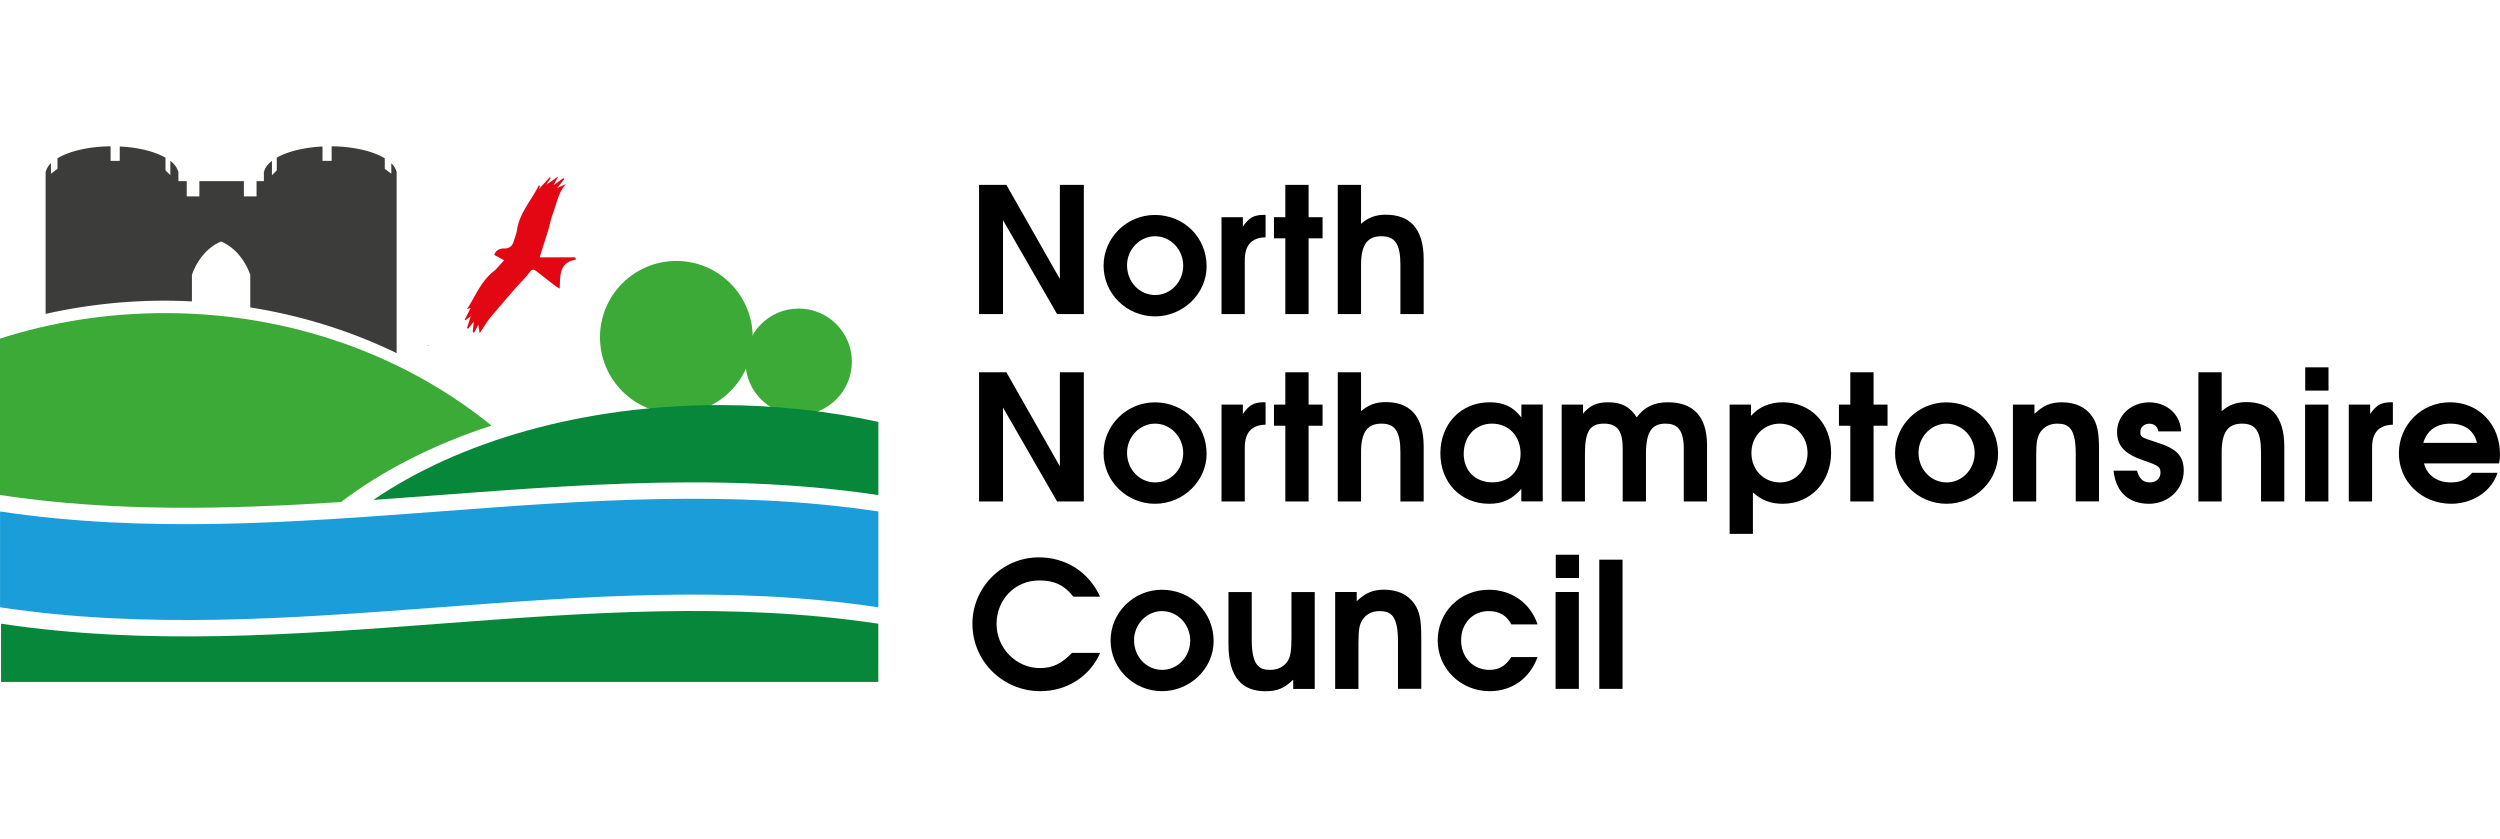
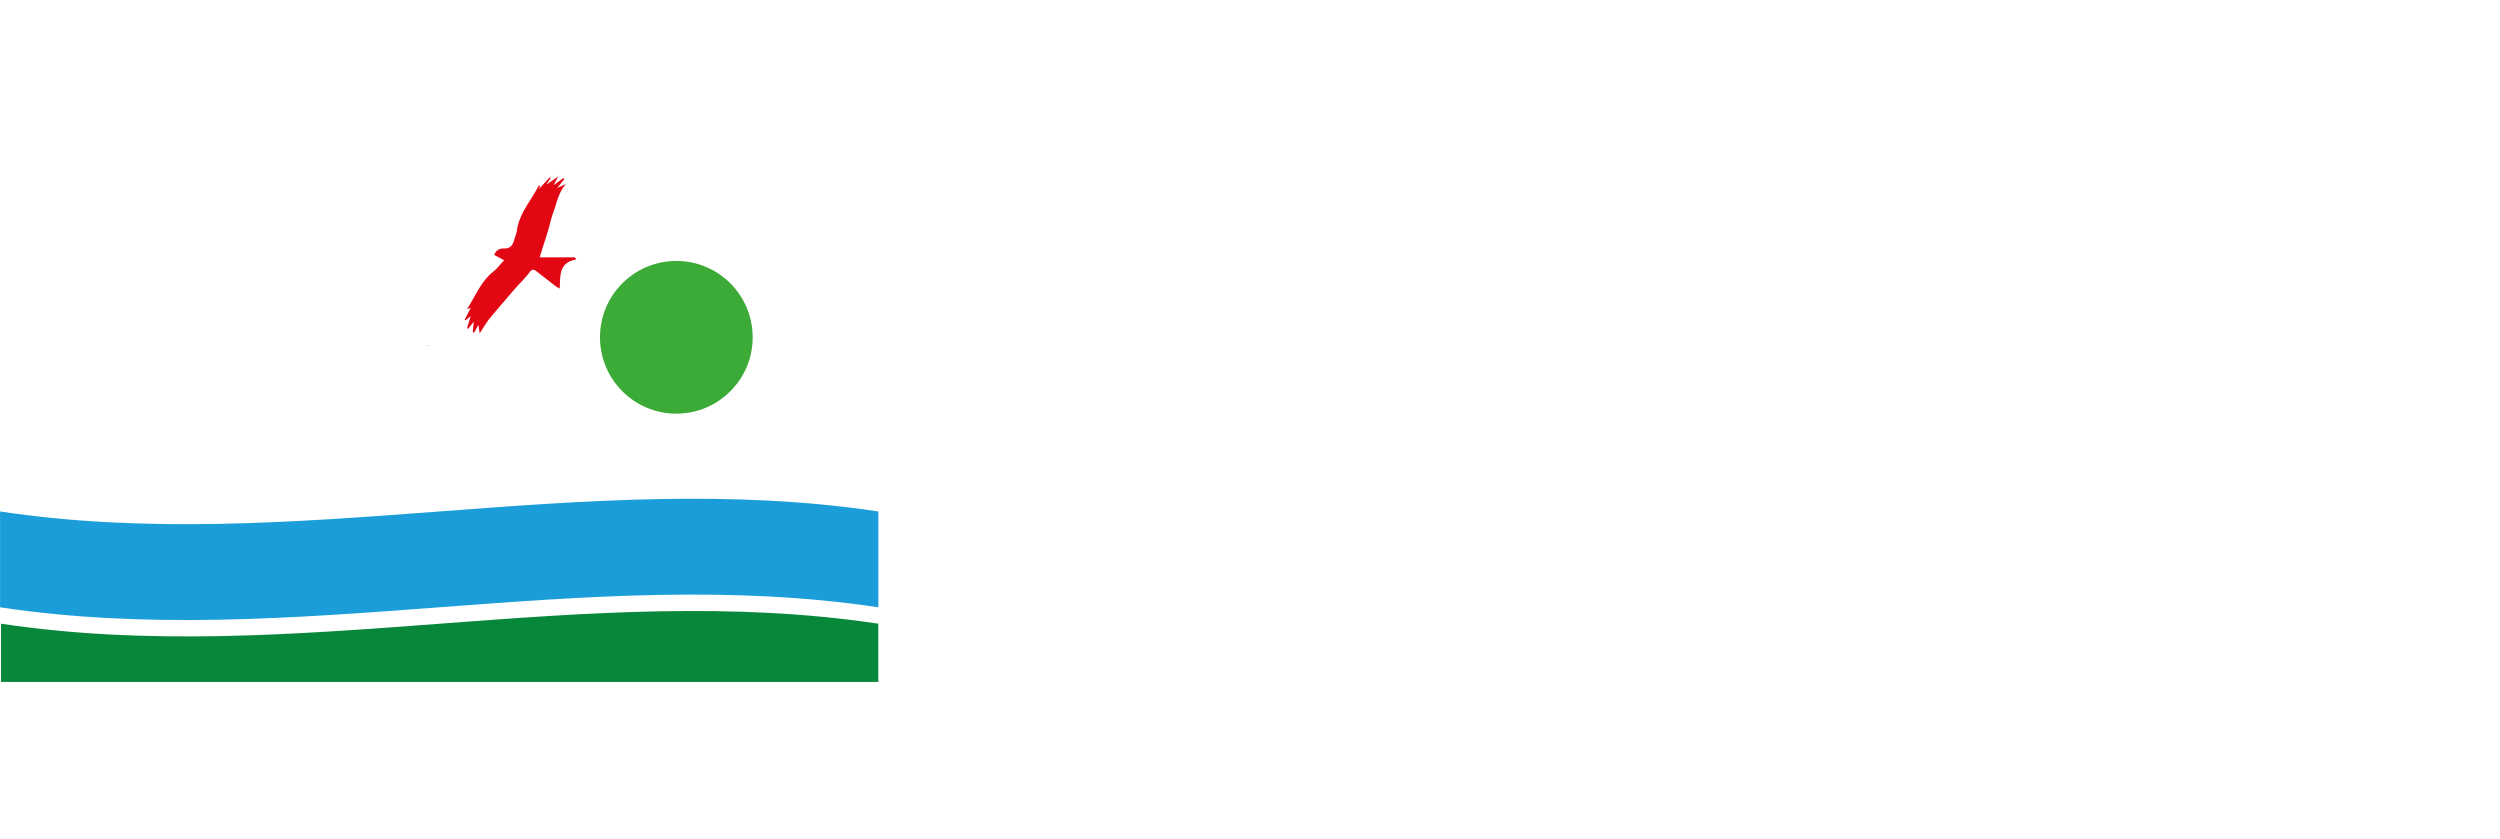
<svg xmlns="http://www.w3.org/2000/svg" width="974" height="327" fill="none" viewBox="0 0 974 327">
  <g clip-path="url(#lr3bgtzm8dwr4yzz5cq)">
-     <path fill="#3C3C3B" d="M64.23 117.143c3.531 0 7.038.121 10.545.291v-10.351c2.176-6.142 6.311-10.906 11.366-12.986 5.054 2.104 9.165 6.868 11.366 12.986v12.696c20.338 3.217 39.515 9.311 57.024 17.799V66.77h-.121c-.266-1.112-.944-2.2-1.959-3.192v4.087l-2.539-1.887v-4.11c-4.571-2.758-12.116-4.596-20.701-4.668v5.683h-3.555v-5.61c-7.303.362-13.688 1.983-17.823 4.352v4.934l-1.886 1.886v-5.562c-1.621 1.233-2.661 2.636-3.023 4.111h-.121v3.773h-2.854v5.949h-4.933v-5.95h-17.34v5.95h-4.933v-5.95h-3.24v-3.772h-.121c-.363-1.475-1.403-2.853-3.023-4.111v5.562l-1.886-1.886v-4.933c-4.16-2.37-10.52-4.015-17.823-4.353v5.61h-3.555V57c-8.585.072-16.13 1.91-20.701 4.667v4.111l-2.54 1.887v-4.087c-1.015.991-1.692 2.08-1.958 3.192h-.121v55.524a211.858 211.858 0 0146.456-5.151z" />
    <path fill="#3CAA36" d="M263.5 161.157c16.427 0 29.745-13.318 29.745-29.746 0-16.427-13.318-29.745-29.745-29.745-16.428 0-29.746 13.318-29.746 29.745 0 16.428 13.318 29.746 29.746 29.746z" />
-     <path fill="#3CAA36" d="M311.164 161.665c11.446 0 20.725-9.279 20.725-20.725 0-11.446-9.279-20.725-20.725-20.725-11.446 0-20.725 9.279-20.725 20.725 0 11.446 9.279 20.725 20.725 20.725z" />
    <path fill="#E30613" d="M209.766 73.88c1.475-1.62 2.95-3.216 4.425-4.837.121.073.266.145.387.242-.58.895-1.161 1.814-1.765 2.709.048.024.072.072.121.096l-.073-.145c.726-.508 1.475-.991 2.201-1.5.87-.604 1.717-1.232 2.587-1.861l-.048-.049a224.687 224.687 0 00-1.935 3.628 803.125 803.125 0 003.821-2.781c.121.12.242.266.363.387-.846 1.064-1.693 2.128-2.757 3.482 1.306-.605 2.37-1.088 3.41-1.572-2.95 3.265-3.579 7.497-5.03 11.342-.798 2.104-1.209 4.377-1.862 6.554-1.04 3.385-2.128 6.771-3.362 10.689h13.712c.194.266.387.556.556.822-6.868 1.185-6.19 6.36-6.456 11.342-.653-.387-1.089-.581-1.451-.847-2.564-1.958-5.103-3.941-7.642-5.924-1.064-.823-1.717-.847-2.685.459-1.644 2.249-3.748 4.184-5.586 6.312-2.878 3.313-5.731 6.674-8.585 10.012-.701.822-1.427 1.668-2.031 2.539-1.04 1.475-1.983 3.023-3.217 4.885-.169-1.161-.314-2.104-.483-3.337-.605 1.136-1.137 2.079-1.669 3.047-.169-.049-.363-.097-.532-.145.121-1.282.242-2.54.387-4.087-.822 1.015-1.499 1.886-2.177 2.732-.145-.072-.314-.145-.459-.217.459-1.427.895-2.878 1.475-4.692-.871.677-1.451 1.137-2.031 1.596-.121-.072-.218-.145-.339-.193.75-1.451 1.499-2.926 2.37-4.643-.653.241-1.016.362-1.378.507l-.049-.048c3.241-4.982 5.369-10.713 10.23-14.582 1.451-1.137 2.563-2.685 4.208-4.402-1.524-.822-2.685-1.45-3.87-2.08.581-1.668 1.911-2.563 3.87-2.514 2.176.072 3.289-1.113 3.821-3.072.362-1.306.943-2.563 1.136-3.87.919-6.843 5.659-11.776 8.537-17.629.193.073.363.145.556.242-.242.508-.484 1.04-.701 1.548.024.024.072.024.096.048l-.096-.193zM167.009 134.459c-.048.121-.121.217-.169.338a1.58 1.58 0 01-.194-.217c.121-.049.218-.121.339-.17-.024 0 .024.049.024.049zM202.631 82.634c.048-.072.072-.145.121-.218 0 .049.024.121 0 .121-.049.025-.097.049-.169.073l.048.024z" />
    <path fill="#07873A" d="M.411 242.993v22.683h341.78v-22.683c-113.902-17.146-227.829 17.17-341.78 0z" />
-     <path fill="#3CAA36" d="M132.862 195.594c16.082-12.237 35.985-22.418 58.62-29.794-33.494-27.182-78.16-43.82-127.252-43.82-22.563 0-44.182 3.507-64.23 9.939v60.942c44.303 6.674 88.583 5.586 132.862 2.733z" />
-     <path fill="#07873A" d="M280.524 157.819c-53.783 0-101.98 14.293-135.063 36.952 65.585-4.595 131.17-11.753 196.754-1.886v-28.512c-19.249-4.232-40.023-6.554-61.691-6.554z" />
    <path fill="#1A9DD9" d="M342.215 236.608c-114.072-17.17-228.12 17.17-342.192 0v-37.339c114.072 17.17 228.12-17.17 342.192 0v37.339z" />
-     <path fill="#000" d="M411.839 122.367l-21.063-36.59v36.59h-9.335v-50.35h10.64l20.846 36.662V72.018h9.335v50.349h-10.423zM450 123.262c-11.052 0-20.048-8.851-20.048-19.758 0-10.834 8.996-19.758 19.975-19.758 11.391 0 20.169 8.779 20.169 20.024 0 10.616-9.117 19.492-20.096 19.492zm0-31.22c-5.925 0-10.907 5.102-10.907 11.317 0 6.481 4.837 11.584 10.98 11.584 5.997 0 10.906-5.103 10.906-11.439 0-6.288-4.909-11.463-10.979-11.463zM484.969 101.376v20.991H475.9v-37.75h8.319v3.676c2.395-3.483 4.305-4.57 8.174-4.57h.677v8.73c-5.465.144-8.101 3.07-8.101 8.923zM509.83 92.864v29.503h-9.069V92.864h-4.426v-8.247h4.426v-12.6h9.069v12.6h5.441v8.247h-5.441zM545.596 122.367v-19.274c0-7.908-2.055-11.052-7.352-11.052-5.175 0-7.98 2.854-7.98 11.173v19.153h-9.069v-50.35h9.069v15.188c2.733-2.443 5.731-3.555 9.601-3.555 9.068 0 14.8 4.981 14.8 17.387v21.33h-9.069zM411.839 195.376l-21.063-36.589v36.589h-9.335v-50.35h10.64l20.846 36.662v-36.662h9.335v50.35h-10.423zM450 196.271c-11.052 0-20.048-8.851-20.048-19.758 0-10.834 8.996-19.758 19.975-19.758 11.391 0 20.169 8.779 20.169 20.024 0 10.641-9.117 19.492-20.096 19.492zm0-31.221c-5.925 0-10.907 5.103-10.907 11.318 0 6.481 4.837 11.584 10.98 11.584 5.997 0 10.906-5.103 10.906-11.439 0-6.287-4.909-11.463-10.979-11.463zM484.969 174.385v20.991H475.9v-37.75h8.319v3.676c2.395-3.482 4.305-4.571 8.174-4.571h.677v8.73c-5.465.146-8.101 3.072-8.101 8.924zM509.83 165.872v29.504h-9.069v-29.504h-4.426v-8.246h4.426v-12.6h9.069v12.6h5.441v8.246h-5.441zM545.596 195.376v-19.274c0-7.908-2.055-11.052-7.352-11.052-5.175 0-7.98 2.854-7.98 11.173v19.153h-9.069v-50.35h9.069v15.187c2.733-2.442 5.731-3.554 9.601-3.554 9.068 0 14.8 4.981 14.8 17.387v21.33h-9.069zM592.705 195.376v-4.909c-3.603 4.087-7.231 5.804-12.527 5.804-11.051 0-19.008-8.247-19.008-19.637 0-11.511 8.029-19.903 19.226-19.903 5.441 0 9.19 1.766 12.333 5.925v-5.054h8.319v37.75h-8.343v.024zm-11.39-30.326c-6.481 0-11.052 4.909-11.052 11.778 0 6.601 4.571 11.1 11.173 11.1 6.892 0 10.979-4.91 10.979-11.173 0-6.868-4.619-11.705-11.1-11.705zM655.993 195.376v-20.725c0-7.569-2.854-9.601-7.086-9.601-5.03 0-7.642 2.733-7.642 11.729v18.597h-9.069v-20.725c0-7.424-2.587-9.601-7.351-9.601-5.248 0-7.352 2.806-7.352 11.729v18.597h-9.069v-37.75h8.319v3.531c2.66-3.192 5.393-4.426 9.819-4.426 5.175 0 8.512 1.766 11.1 5.853 3.071-4.087 6.819-5.853 12.14-5.853 9.939 0 15.259 5.514 15.259 16.832v21.813h-9.068zM694.517 196.271c-4.643 0-8.174-1.355-11.584-4.426V208h-9.069v-50.374h8.319v4.426c2.926-3.41 7.304-5.321 12.406-5.321 10.907 0 18.815 8.247 18.815 19.637-.024 11.463-8.005 19.903-18.887 19.903zm-1.113-31.221c-6.263 0-11.051 4.909-11.051 11.391 0 6.602 4.764 11.511 11.172 11.511 5.998 0 10.689-4.982 10.689-11.391.049-6.529-4.667-11.511-10.81-11.511zM729.944 165.872v29.504h-9.068v-29.504h-4.426v-8.246h4.426v-12.6h9.068v12.6h5.442v8.246h-5.442zM758.36 196.271c-11.052 0-20.048-8.851-20.048-19.758 0-10.834 8.996-19.758 19.975-19.758 11.39 0 20.169 8.779 20.169 20.024 0 10.641-9.117 19.492-20.096 19.492zm0-31.221c-5.925 0-10.907 5.103-10.907 11.318 0 6.481 4.837 11.584 10.979 11.584 5.998 0 10.907-5.103 10.907-11.439 0-6.287-4.909-11.463-10.979-11.463zM808.709 195.376V176.9c0-10.084-2.733-11.85-7.231-11.85-2.854 0-5.248 1.234-6.675 3.483-1.16 1.838-1.499 4.014-1.499 9.068v17.775h-9.069v-37.75h8.392v3.603c3.337-3.192 6.336-4.498 10.64-4.498 5.248 0 9.335 1.911 11.778 5.442 2.055 2.926 2.732 6.19 2.732 12.938v20.241h-9.068v.024zM837.269 196.271c-7.497 0-12.89-4.087-13.833-12.89h9.141c.895 3.192 2.394 4.571 5.055 4.571 2.321 0 4.086-1.572 4.086-3.676 0-2.177-.338-2.805-6.408-4.837-7.497-2.515-10.496-5.659-10.496-11.172 0-6.481 5.514-11.512 12.552-11.512 6.408 0 12.067 4.233 12.406 11.318h-8.852c-.411-1.983-1.644-2.999-3.554-2.999-1.983 0-3.483 1.355-3.483 3.193 0 1.983.194 2.104 6.409 4.087 7.908 2.442 10.495 5.441 10.495 11.051-.024 7.207-5.949 12.866-13.518 12.866zM880.895 195.376v-19.274c0-7.908-2.056-11.052-7.352-11.052-5.175 0-7.98 2.854-7.98 11.173v19.153h-9.069v-50.35h9.069v15.187c2.733-2.442 5.731-3.554 9.601-3.554 9.068 0 14.8 4.981 14.8 17.387v21.33h-9.069zM898.066 195.376v-37.75h9.069v37.75h-9.069zm.048-43.191v-9.069h9.069v9.069h-9.069zM924.159 174.385v20.991h-9.068v-37.75h8.319v3.676c2.394-3.482 4.304-4.571 8.174-4.571h.677v8.73c-5.441.146-8.102 3.072-8.102 8.924zM973.638 180.528H944.4c1.088 4.57 5.054 7.424 10.423 7.424 3.748 0 5.998-1.016 8.319-3.749h9.891c-2.515 7.763-10.35 12.068-17.992 12.068-11.511 0-20.435-8.585-20.435-19.637 0-11.1 8.803-19.903 19.903-19.903 11.245 0 19.491 8.585 19.491 20.314-.024 1.379-.096 2.177-.362 3.483zm-19.033-15.478c-5.392 0-9.068 2.66-10.495 7.497h20.918c-1.136-4.837-4.812-7.497-10.423-7.497zM405.358 269.28c-14.727 0-26.504-11.729-26.504-26.239 0-14.244 11.656-25.9 25.9-25.9 10.35 0 19.419 5.586 23.844 15.332h-10.423c-3.41-4.426-7.351-6.336-13.228-6.336-9.601 0-16.686 7.497-16.686 16.976 0 9.408 7.642 17.17 16.904 17.17 4.836 0 8.391-1.644 12.478-5.924h10.979c-3.966 9.189-12.962 14.921-23.264 14.921zM452.732 269.28c-11.051 0-20.047-8.852-20.047-19.758 0-10.834 8.996-19.758 19.975-19.758 11.39 0 20.169 8.779 20.169 20.048 0 10.617-9.142 19.468-20.097 19.468zm0-31.197c-5.924 0-10.906 5.103-10.906 11.318 0 6.481 4.836 11.584 10.979 11.584 5.997 0 10.907-5.103 10.907-11.439-.025-6.288-4.934-11.463-10.98-11.463zM503.832 268.409v-3.603c-3.41 3.337-6.264 4.498-10.834 4.498-8.803 0-14.389-5.103-14.389-18.404v-20.241h9.069v18.476c0 10.012 2.781 11.85 7.158 11.85 3.071 0 5.514-1.306 6.892-3.483 1.016-1.692 1.427-4.014 1.427-9.068v-17.775h9.068v37.75h-8.391zM544.653 268.409v-18.476c0-10.084-2.733-11.85-7.231-11.85-2.853 0-5.247 1.234-6.674 3.483-1.161 1.837-1.5 4.014-1.5 9.068v17.775h-9.068v-37.774h8.391v3.603c3.338-3.192 6.336-4.498 10.641-4.498 5.248 0 9.335 1.91 11.777 5.441 2.056 2.926 2.733 6.191 2.733 12.938v20.241h-9.069v.049zM580.299 269.28c-11.173 0-20.169-8.803-20.169-19.758 0-11.1 8.73-19.758 19.903-19.758 8.585 0 16.082 4.837 19.008 13.494h-10.229c-1.838-3.482-4.692-5.175-8.803-5.175-6.264 0-10.762 4.764-10.762 11.391 0 6.602 4.692 11.511 10.98 11.511 3.748 0 6.336-1.5 8.585-4.982h10.229c-3.144 8.44-9.963 13.277-18.742 13.277zM606.055 268.409v-37.774h9.068v37.75h-9.068v.024zm.072-43.215v-9.069h9.069v9.069h-9.069zM623.08 268.409v-50.373h9.068v50.349h-9.068v.024z" />
  </g>
  <defs>
    <clipPath id="lr3bgtzm8dwr4yzz5cq">
      <path fill="#fff" d="M0 0H974V327H0z" />
    </clipPath>
  </defs>
</svg>